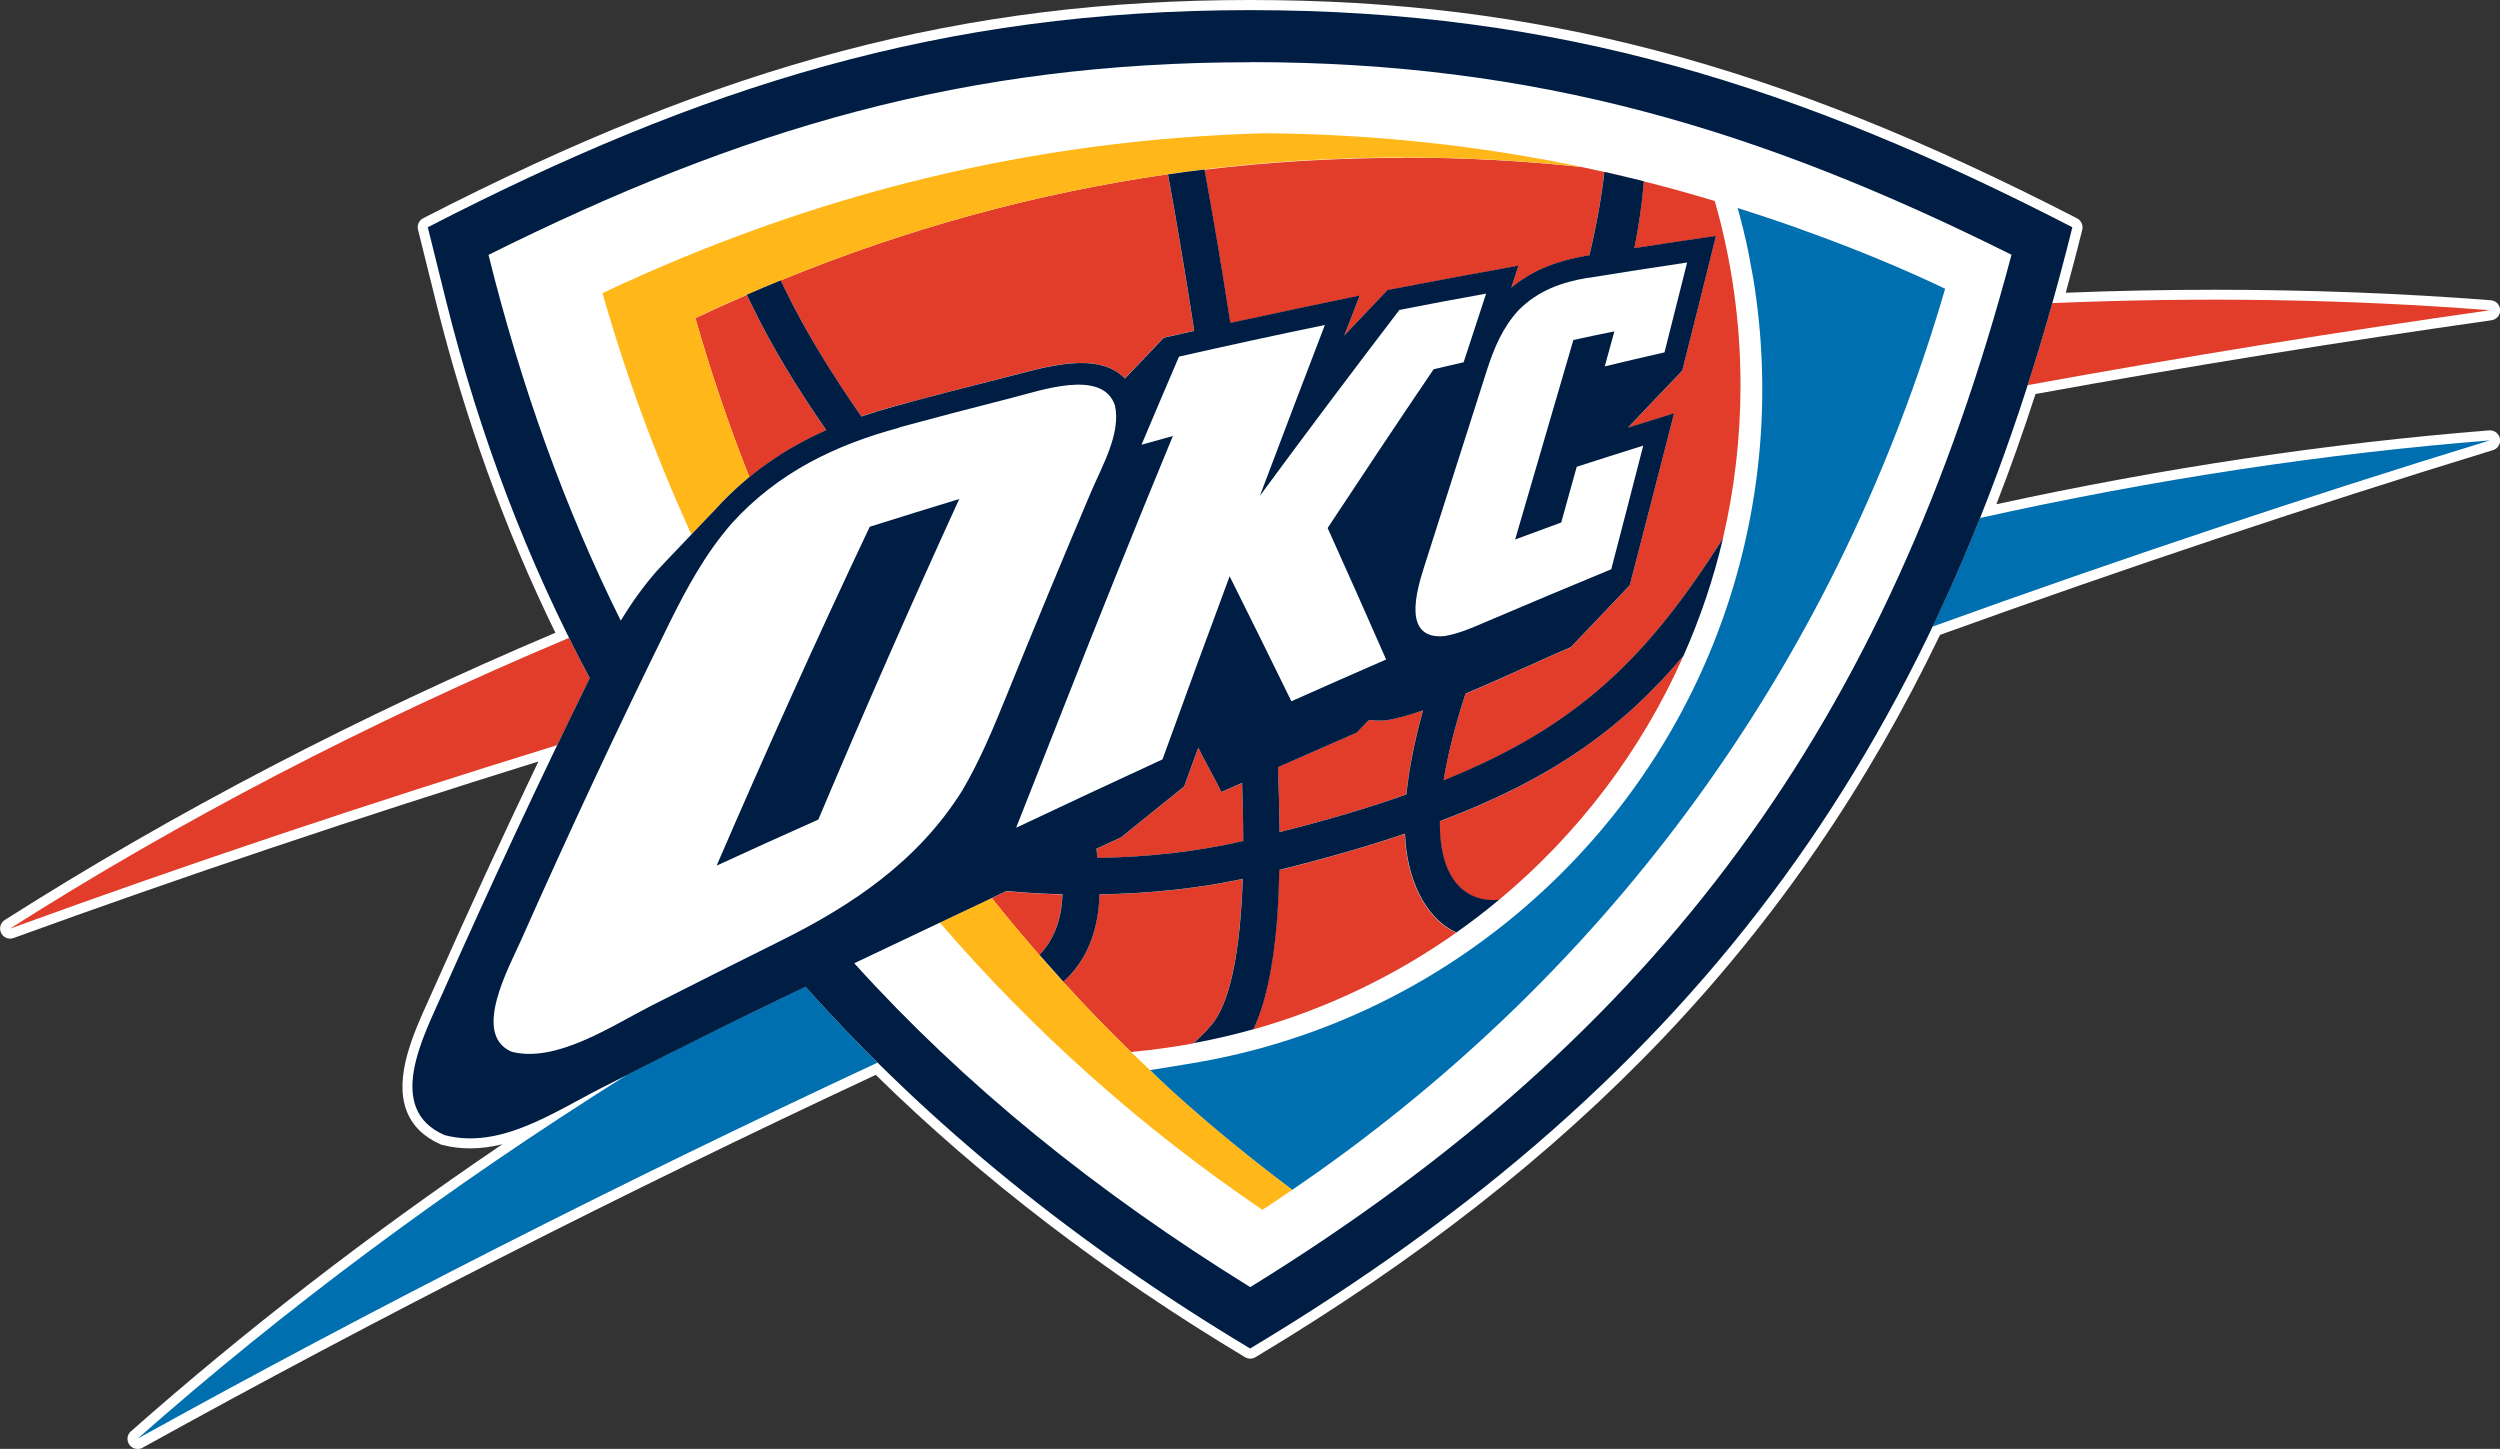
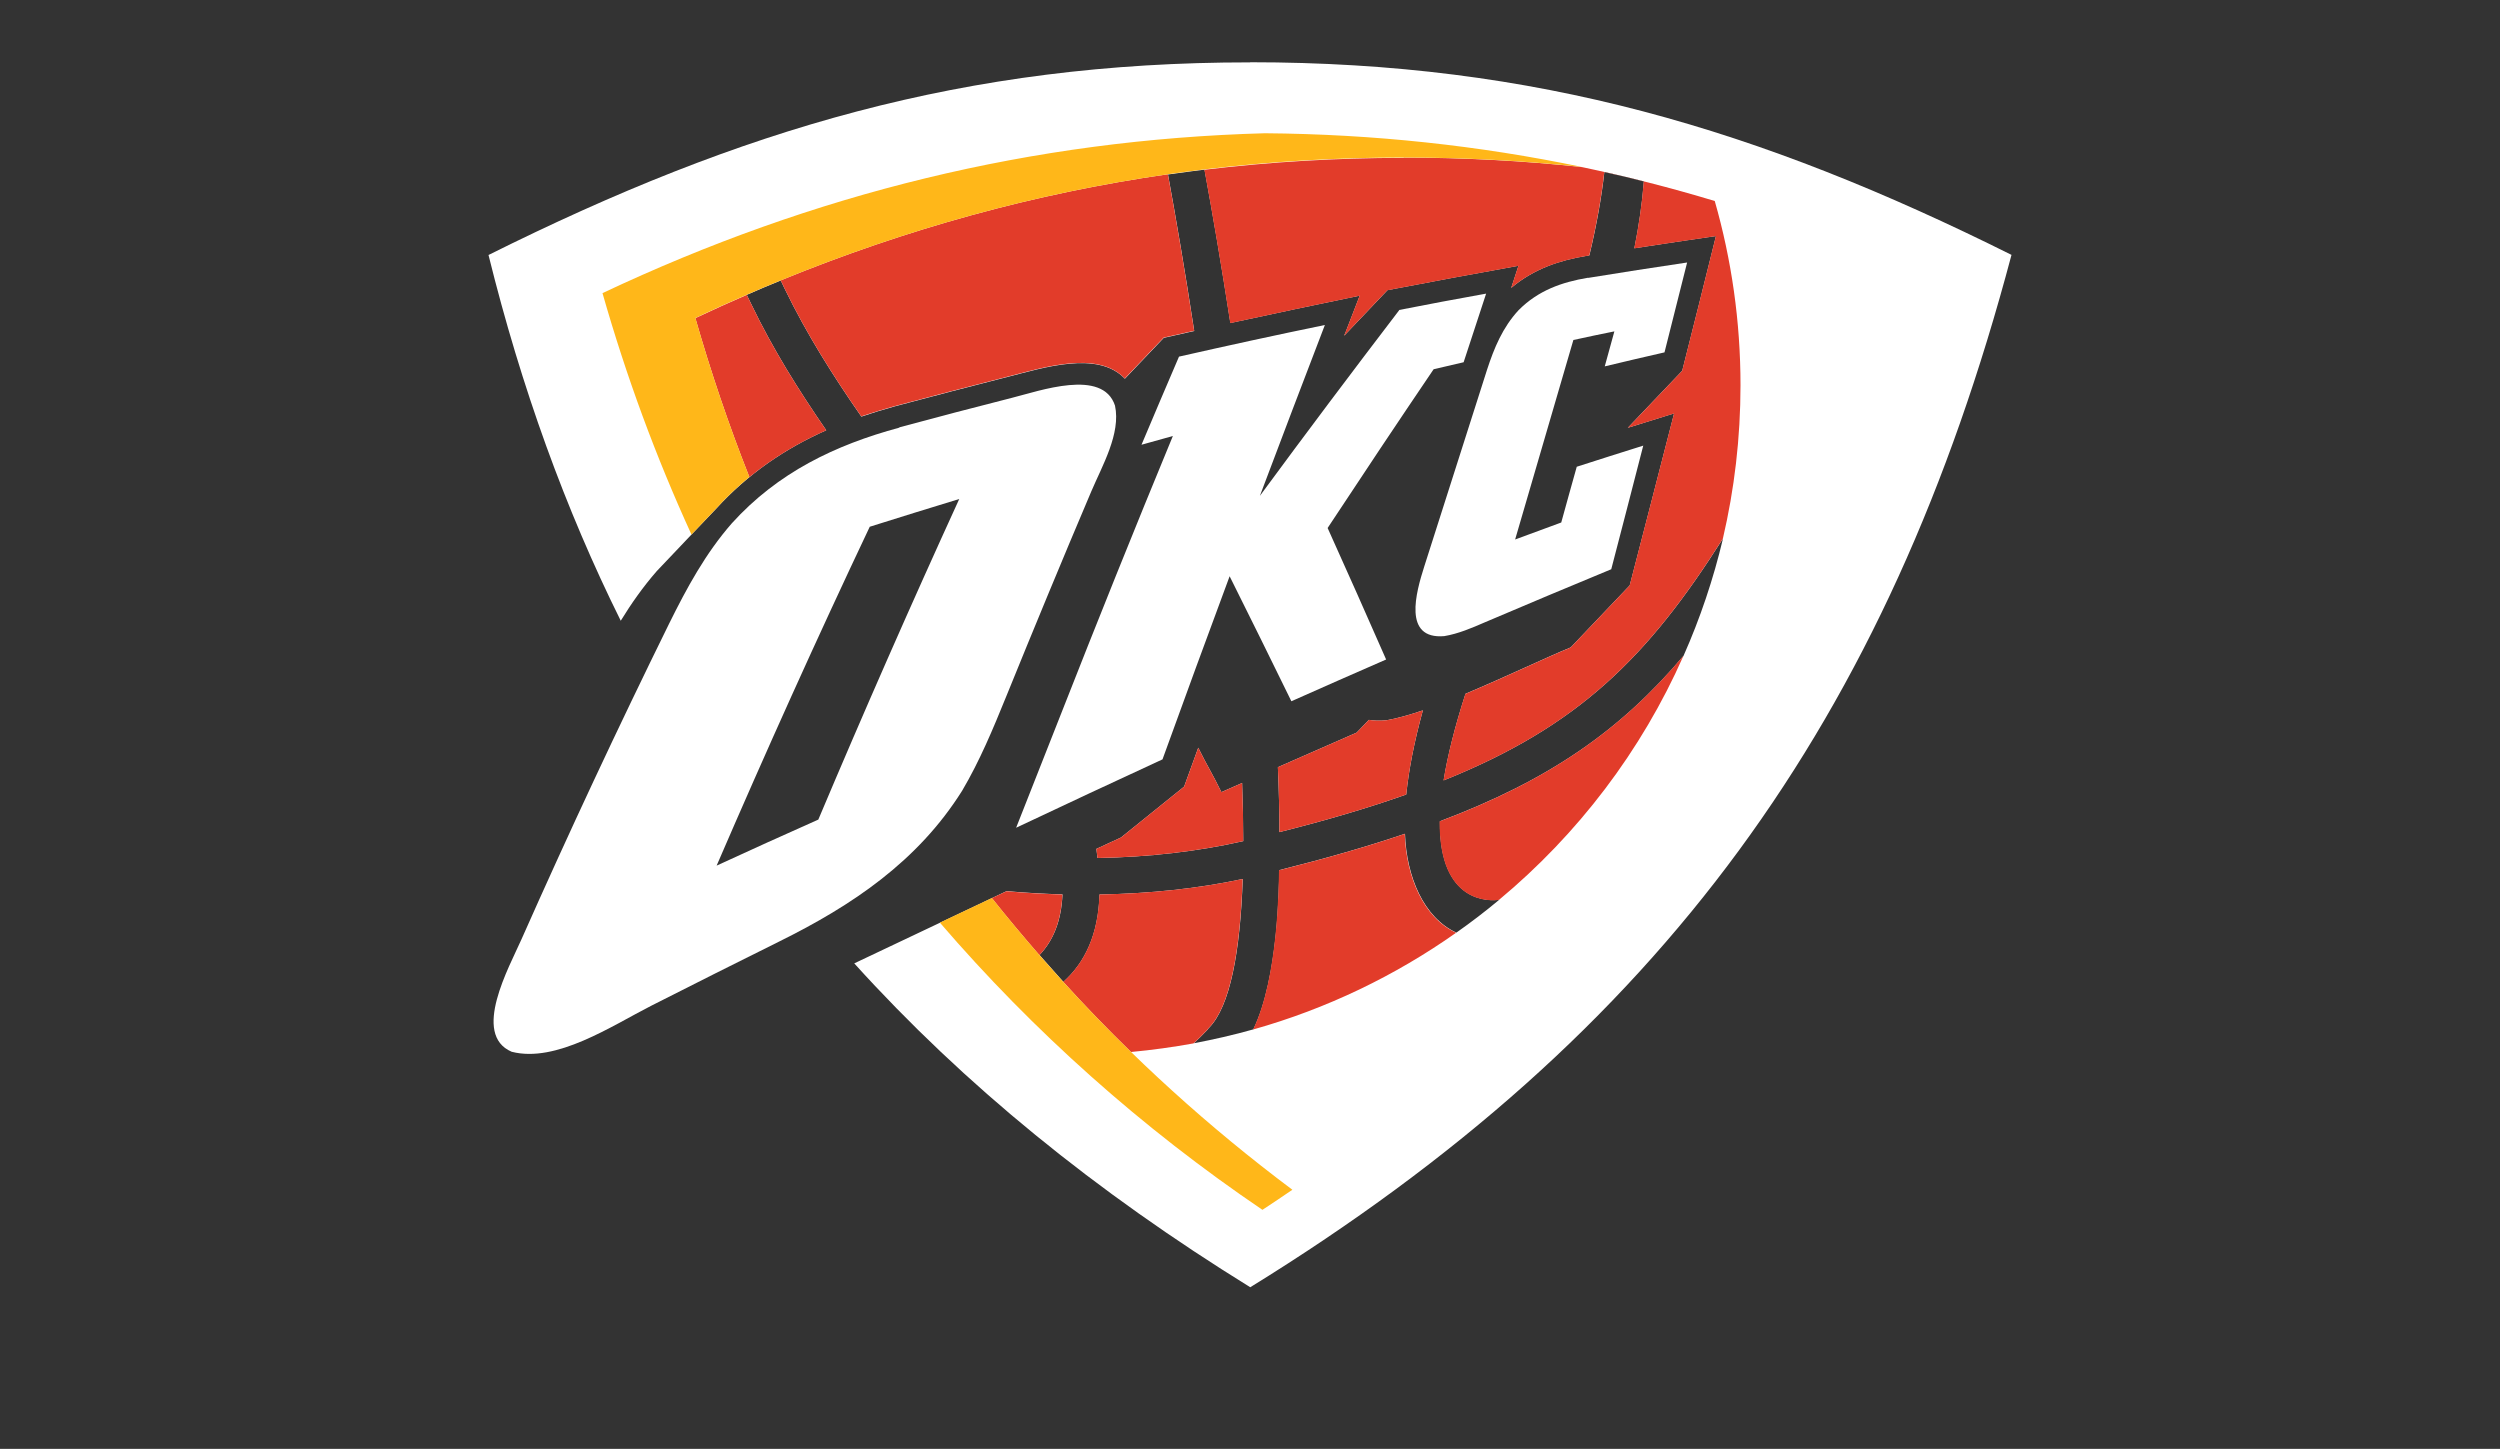
<svg xmlns="http://www.w3.org/2000/svg" viewBox="0 0 200 115.91" id="Layer_2">
  <rect x="0" y="0" width="200" height="115.91" fill="#333333" stroke="none" />
  <defs>
    <style>.cls-1{fill:#001e43;}.cls-2{fill-rule:evenodd;}.cls-2,.cls-3{fill:#fff;}.cls-4{fill:#ffb719;}.cls-5{fill:#006faf;}.cls-6{fill:#e23c2a;}</style>
  </defs>
  <g id="Layer_1-2">
    <g id="oklahoma_city_thunder">
-       <path d="M199.99,35.08c-.07-.38-.41-.65-.79-.65-.02,0-.04,0-.06,0-12.85,1.02-26.11,3.01-39.43,5.91,1.11-2.86,2.15-5.8,3.13-8.82,12.17-2.21,24.44-4.19,36.48-5.9.41-.06.71-.41.69-.82-.01-.41-.33-.75-.74-.78-7.19-.56-14.63-.84-22.11-.84-3.92,0-7.91.08-11.9.24.45-1.66.9-3.33,1.32-5.04.09-.36-.08-.74-.41-.91C142.08,5.06,122.91,0,100.01,0S57.94,5.06,33.85,17.46c-.33.17-.5.55-.41.91l1.47,5.92c2.3,9.24,5.49,18.07,9.52,26.33-15.71,6.65-30.53,14.38-44.05,22.98-.35.22-.47.67-.29,1.04.14.28.42.45.72.45.09,0,.18-.02.28-.05,13.53-4.92,27.65-9.66,41.98-14.12-2.87,6-5.68,12.11-8.4,18.23-.12.27-.25.55-.38.85-1.18,2.6-2.8,6.15-1.76,8.87.46,1.19,1.37,2.09,2.72,2.68.04.02.08.03.12.04.72.19,1.48.28,2.24.28.87,0,1.73-.12,2.58-.33-10.63,7.2-20.59,14.9-29.72,22.97-.31.27-.36.73-.12,1.07.16.22.4.34.66.34.13,0,.27-.03.39-.1,18.68-10.34,38.41-20.37,58.66-29.83,8.49,8.33,18.4,15.91,29.55,22.59.13.08.27.11.41.11s.29-.04.41-.11c25.7-15.41,43.13-33.55,54.77-57.79,14.82-5.35,29.71-10.33,44.24-14.78.39-.12.63-.52.56-.92Z" class="cls-3" />
-       <path d="M158.4,41.44c13.94-3.1,27.6-5.16,40.79-6.21-14.61,4.48-29.51,9.45-44.59,14.9,1.35-2.81,2.61-5.71,3.8-8.69ZM10.99,115.11c11.67-10.31,24.81-20.12,39.22-29.15,2.71-1.38,5.42-2.73,8.14-4.08,1.12-.56,3.32-1.62,6.08-2.95,1.85,2.08,3.78,4.11,5.77,6.08-20.69,9.65-40.49,19.73-59.21,30.09Z" class="cls-5" />
-       <path d="M164.18,24.25c12.05-.51,23.76-.31,35.01.57-12.11,1.72-24.46,3.71-36.98,5.99.69-2.14,1.34-4.33,1.97-6.55ZM.81,74.28c13.53-8.6,28.53-16.44,44.71-23.25.54,1.09,1.1,2.16,1.66,3.23-.87,1.78-1.74,3.56-2.6,5.35-15.05,4.64-29.66,9.54-43.78,14.68Z" class="cls-6" />
      <path d="M87.71,67.91l1.97-.91,5.05-4.07,1.13-3.11c.73,1.48,1.13,2.06,1.85,3.55l1.66-.73c.06,1.6.09,3.16.09,4.65-3.65.83-7.59,1.28-11.66,1.35l-.09-.72ZM102.24,61.37c2.1-.93,4.19-1.84,6.29-2.76l.98-1.02c.41.07.89.08,1.42.03.81-.14,1.81-.42,2.9-.79-.71,2.57-1.13,4.8-1.33,6.73-2.99,1.06-6.34,2.05-10.15,3.01,0-1.66-.04-3.4-.12-5.2ZM100.01,4.98c22.82,0,40.71,5.34,60.91,15.41-9.88,37.25-27.97,62.27-60.9,82.59-12.37-7.65-22.89-16.19-31.68-25.91,3.91-1.86,8.32-3.95,12.19-5.78,1.57.14,3.07.22,4.47.26-.09,2.15-.76,3.72-1.84,4.85.63.72,1.27,1.44,1.91,2.15,1.71-1.53,2.8-3.78,2.89-6.99,4.01-.07,7.87-.47,11.46-1.24-.2,5.87-1.02,10.19-2.69,11.9-.06.05-.09.1-.12.15-.42.44-.79.81-1.11,1.09,1.61-.3,3.2-.67,4.77-1.11,2.01-4.17,2.04-11.47,2.07-12.74,3.74-.94,7.06-1.89,10.06-2.91.12,3.43,1.49,6.7,4.11,7.91,1.18-.83,2.33-1.71,3.43-2.63-.66.1-4.81.39-4.75-6.28,8.77-3.3,14.47-7.29,19.49-13.23,1.33-3,2.39-6.14,3.16-9.39-6.01,9.48-11.54,15.01-22.35,19.35.31-1.91.87-4.2,1.75-6.93,3.15-1.32,6.44-2.9,8.42-3.71l4.72-4.96c1.19-4.58,2.37-9.17,3.55-13.76l-3.7,1.15,4.35-4.56c.91-3.59,1.81-7.19,2.7-10.78-2.18.32-4.36.64-6.53.98.36-1.79.62-3.57.76-5.35-1.05-.27-2.1-.52-3.16-.75-.22,1.99-.61,4.21-1.2,6.67l-.3.05c-2.04.34-4.13,1.01-5.95,2.55l.58-1.77c-3.5.63-6.99,1.28-10.48,1.95l-3.47,3.65.12-.29,1.13-2.92c-3.45.71-6.9,1.44-10.35,2.19-.72-4.66-1.44-8.86-2.07-12.27-.97.12-1.95.25-2.92.39.63,3.44,1.37,7.75,2.1,12.52l-2.44.55-3.11,3.27c-2.17-2.3-6.59-.85-9.37-.15-3.01.77-6.03,1.55-9.04,2.36-.9.25-1.79.52-2.67.82-2.26-3.25-4.38-6.61-6.13-10.22l-.32-.67c-.91.37-1.82.75-2.72,1.15l.39.8c1.7,3.53,3.76,6.83,5.97,10.03-3.24,1.44-6.24,3.45-8.84,6.31,0,0-4.22,4.42-4.72,4.96-1.1,1.26-2.04,2.6-2.88,3.97-4.43-8.92-7.95-18.63-10.58-29.26,20.2-10.07,38.1-15.42,60.93-15.41Z" class="cls-3" />
      <path d="M87.71,67.91l1.97-.91,5.05-4.07,1.13-3.11c.73,1.48,1.13,2.06,1.85,3.55l1.66-.73c.06,1.6.09,3.16.09,4.65-3.65.83-7.59,1.28-11.66,1.35l-.09-.72ZM102.24,61.37c2.1-.93,4.19-1.84,6.29-2.76l.98-1.02c.41.07.89.08,1.42.03.81-.14,1.81-.42,2.9-.79-.71,2.57-1.13,4.8-1.33,6.73-2.99,1.06-6.34,2.05-10.15,3.01,0-1.66-.04-3.4-.12-5.2ZM62.46,22.43c10.06-4.12,20.35-6.96,30.97-8.49.63,3.44,1.37,7.75,2.1,12.52l-2.44.55-3.11,3.27c-2.17-2.3-6.59-.85-9.37-.15-3.01.77-6.03,1.55-9.04,2.36-.9.25-1.79.52-2.67.82-2.26-3.25-4.38-6.61-6.13-10.22l-.32-.67ZM59.95,38.17c-1.64-4.14-3.08-8.39-4.32-12.72,1.36-.64,2.73-1.26,4.11-1.86l.39.8c1.7,3.53,3.76,6.83,5.97,10.03-2.18.97-4.24,2.19-6.15,3.75ZM83.14,76.4c-1.29-1.49-2.56-3-3.79-4.55l1.17-.55c1.57.14,3.07.22,4.47.26-.09,2.15-.76,3.72-1.84,4.85ZM95.49,83.47c-1.65.3-3.32.53-5.01.69-1.87-1.82-3.68-3.69-5.42-5.61,1.71-1.53,2.8-3.78,2.89-6.99,4.01-.07,7.87-.47,11.46-1.24-.2,5.87-1.02,10.19-2.69,11.9-.06.05-.09.1-.12.15-.42.44-.79.81-1.11,1.09ZM116.49,74.62c-4.88,3.44-10.35,6.08-16.24,7.74,2.01-4.17,2.04-11.47,2.07-12.74,3.74-.94,7.06-1.89,10.06-2.91.12,3.43,1.49,6.7,4.11,7.91ZM134.67,52.48c-3.36,7.6-8.44,14.26-14.75,19.51-.66.1-4.81.39-4.75-6.28,8.77-3.3,14.47-7.29,19.49-13.23ZM112.3,12.61c4.82,0,9.58.25,14.27.76,3.57.75,7.1,1.65,10.61,2.71,1.34,4.68,2.06,9.63,2.06,14.74,0,4.22-.49,8.33-1.41,12.27-6.01,9.48-11.54,15.01-22.35,19.35.31-1.91.87-4.2,1.75-6.93,3.15-1.32,6.44-2.9,8.42-3.71l4.72-4.96c1.19-4.58,2.37-9.17,3.55-13.76l-3.7,1.15,4.35-4.56c.91-3.59,1.81-7.19,2.7-10.78-2.18.32-4.36.64-6.53.98.36-1.79.62-3.57.76-5.35-1.05-.27-2.1-.52-3.16-.75-.22,1.99-.61,4.21-1.2,6.67l-.3.05c-2.04.34-4.13,1.01-5.95,2.55l.58-1.77c-3.5.63-6.99,1.28-10.48,1.95l-3.47,3.65.12-.29,1.13-2.92c-3.45.71-6.9,1.44-10.35,2.19-.72-4.66-1.44-8.86-2.07-12.27,5.23-.63,10.55-.95,15.95-.95Z" class="cls-6" />
      <path d="M55.32,42.77c-2.84-6.2-5.22-12.65-7.12-19.32,16.91-7.98,34.41-12.28,52.99-12.79,8.69.07,17.13.98,25.38,2.7-4.69-.51-9.45-.76-14.27-.76-5.4,0-10.72.32-15.95.95-.97.12-1.95.25-2.92.39-10.62,1.53-20.91,4.37-30.97,8.49-.91.37-1.82.75-2.72,1.15-1.38.59-2.75,1.21-4.11,1.86,1.24,4.34,2.68,8.58,4.32,12.72-.94.77-1.84,1.62-2.69,2.56l-1.94,2.04ZM101,96.79c-9.69-6.57-18.34-14.3-25.81-22.98l4.16-1.97c1.23,1.55,2.5,3.07,3.79,4.55.63.72,1.27,1.44,1.91,2.15,5.53,6.08,11.66,11.64,18.34,16.64-.79.54-1.59,1.08-2.4,1.61Z" class="cls-4" />
-       <path d="M87.71,67.91l.09.72c4.07-.06,8.01-.51,11.66-1.35,0-1.49-.03-3.04-.09-4.65l-1.66.73c-.73-1.49-1.12-2.07-1.85-3.55l-1.13,3.11-5.05,4.07-1.97.91ZM102.24,61.37c.07,1.8.11,3.54.12,5.2,3.81-.96,7.16-1.95,10.15-3.01.2-1.94.62-4.16,1.33-6.73-1.09.38-2.09.66-2.9.79-.54.05-1.01.04-1.42-.03l-.98,1.02c-2.09.92-4.19,1.83-6.29,2.76ZM100.01,4.98c-22.83,0-40.72,5.34-60.93,15.41,2.64,10.63,6.15,20.35,10.58,29.26.83-1.37,1.78-2.71,2.88-3.97.49-.54,4.72-4.96,4.72-4.96,2.6-2.86,5.59-4.87,8.84-6.31-2.21-3.2-4.27-6.5-5.97-10.03l-.39-.8c.9-.4,1.81-.78,2.72-1.15l.32.67c1.75,3.61,3.87,6.96,6.13,10.22.88-.3,1.77-.57,2.67-.82,3.01-.82,6.02-1.6,9.04-2.36,2.78-.7,7.2-2.15,9.37.15l3.11-3.27,2.44-.55c-.73-4.76-1.47-9.07-2.1-12.52.97-.14,1.95-.28,2.92-.39.63,3.4,1.35,7.61,2.07,12.27,3.45-.75,6.89-1.48,10.35-2.19l-1.13,2.92-.12.29,3.47-3.65c3.49-.67,6.98-1.32,10.48-1.95l-.58,1.77c1.82-1.53,3.91-2.2,5.95-2.55l.3-.05c.59-2.47.98-4.68,1.2-6.67,1.06.24,2.11.49,3.16.75-.14,1.78-.4,3.56-.76,5.35,2.18-.34,4.36-.66,6.53-.98-.89,3.59-1.79,7.19-2.7,10.78l-4.35,4.56,3.7-1.15c-1.18,4.59-2.36,9.18-3.55,13.76l-4.72,4.96c-1.98.82-5.27,2.39-8.42,3.71-.89,2.73-1.44,5.02-1.75,6.93,10.8-4.34,16.34-9.87,22.35-19.35-.76,3.25-1.83,6.39-3.16,9.39-5.02,5.95-10.73,9.93-19.49,13.23-.06,6.66,4.08,6.38,4.75,6.28-1.1.92-2.25,1.8-3.43,2.63-2.62-1.21-3.99-4.48-4.11-7.91-2.99,1.02-6.32,1.97-10.06,2.91-.03,1.27-.06,8.57-2.07,12.74-1.57.44-3.15.81-4.77,1.11.32-.28.69-.65,1.11-1.09.03-.05.06-.1.12-.15,1.67-1.71,2.49-6.03,2.69-11.9-3.59.77-7.46,1.17-11.46,1.24-.09,3.2-1.19,5.46-2.89,6.99-.64-.71-1.28-1.43-1.91-2.15,1.08-1.12,1.76-2.7,1.84-4.85-1.4-.03-2.9-.11-4.47-.26-3.87,1.83-8.28,3.92-12.19,5.78,8.79,9.72,19.31,18.26,31.68,25.91,32.93-20.33,51.02-45.34,60.9-82.59-20.2-10.07-38.09-15.41-60.91-15.41ZM34.22,18.18C56.07,6.93,75.25.81,100.01.81s43.94,6.12,65.78,17.37c-10.15,40.89-29.52,67.97-65.78,89.7-13.68-8.2-25.63-17.8-35.57-28.94-2.76,1.33-4.96,2.39-6.08,2.95-3.42,1.7-6.84,3.41-10.25,5.15-3.84,1.95-8.11,4.93-12.54,3.77-4.84-2.1-1.65-7.99-.17-11.34,3.76-8.47,7.69-16.89,11.78-25.22-4.92-9.23-8.78-19.27-11.49-30.16l-1.47-5.92Z" class="cls-1" />
      <path d="M127.04,22.22c-2.1.35-3.99,1.02-5.55,2.59-1.28,1.38-1.96,3.03-2.53,4.78-1.67,5.24-3.35,10.48-5.02,15.73-.66,2.07-1.73,5.85,1.6,5.57,1.13-.19,2.2-.65,3.26-1.11,3.36-1.43,6.73-2.85,10.1-4.24.86-3.29,1.71-6.59,2.56-9.89-1.77.55-3.54,1.12-5.32,1.69-.42,1.48-.83,2.98-1.24,4.46-1.23.45-2.46.9-3.69,1.36,1.56-5.32,3.11-10.64,4.66-15.96,1.09-.24,2.18-.47,3.28-.69-.26.93-.51,1.87-.77,2.8,1.59-.38,3.18-.76,4.78-1.12.61-2.4,1.21-4.8,1.81-7.19-2.63.39-5.28.8-7.91,1.23ZM111.94,24.81c-3.76,4.92-7.48,9.87-11.15,14.86,1.72-4.56,3.45-9.12,5.2-13.67-3.9.8-7.79,1.65-11.67,2.53-1.01,2.35-2.01,4.7-3,7.05.83-.23,1.68-.47,2.51-.7-3.06,7.4-6.04,14.82-8.96,22.26-1.2,3.03-2.39,6.05-3.58,9.08,3.9-1.84,7.8-3.67,11.71-5.47,1.77-4.89,3.56-9.78,5.37-14.65,1.66,3.33,3.31,6.66,4.94,10,2.52-1.13,5.05-2.23,7.58-3.34-1.54-3.51-3.1-7.02-4.68-10.52,2.8-4.25,5.62-8.48,8.48-12.7.8-.19,1.6-.38,2.4-.56.6-1.83,1.2-3.66,1.8-5.49-2.33.42-4.65.85-6.97,1.31ZM65.46,65.57c-2.72,1.21-5.42,2.43-8.13,3.68,3.93-9.1,8-18.14,12.25-27.11,2.38-.75,4.76-1.49,7.16-2.22-3.89,8.5-7.65,17.06-11.28,25.66ZM71.95,34.21c-5.14,1.39-9.72,3.59-13.4,7.65-2.11,2.41-3.61,5.18-5.01,8.01-4.11,8.35-8.05,16.77-11.82,25.27-.98,2.22-4.01,7.61-.79,9,3.56.92,8.01-2.07,11.15-3.67,3.41-1.73,6.83-3.45,10.26-5.15,5.84-2.89,11.08-6.41,14.63-12.06,1.41-2.39,2.47-4.94,3.51-7.5,2.23-5.49,4.5-10.98,6.82-16.44.87-2.05,2.38-4.63,1.9-6.87-.98-3-6.05-1.17-8.26-.62-3,.76-6,1.55-9,2.36Z" class="cls-2" />
-       <path d="M141.49,17.7c1.5.51,3.04,1.05,4.5,1.6-1.5-.57-3-1.1-4.5-1.6ZM141.22,17.36c1.6.53,3.09,1.06,4.59,1.62,3.75,1.39,7.06,2.81,9.8,4.12-8.46,29.03-25.78,53.38-50.23,70.7l-1.99,1.38c-7.16-5.36-11.38-9.57-11.38-9.57l3.37-.55c10.22-1.7,20.07-6.33,28.22-13.93,13.88-12.95,19.52-31.44,16.66-48.86-.07-.39-.15-.79-.22-1.18l-.03-.17-.03-.18-.04-.19-.03-.19-.04-.2-.04-.19-.05-.21-.04-.2-.04-.19-.03-.16-.06-.22-.05-.21-.04-.16-.03-.16-.04-.15c-.16-.62-.29-1.16-.44-1.67.75.24,1.49.48,2.22.72Z" class="cls-5" />
    </g>
  </g>
</svg>